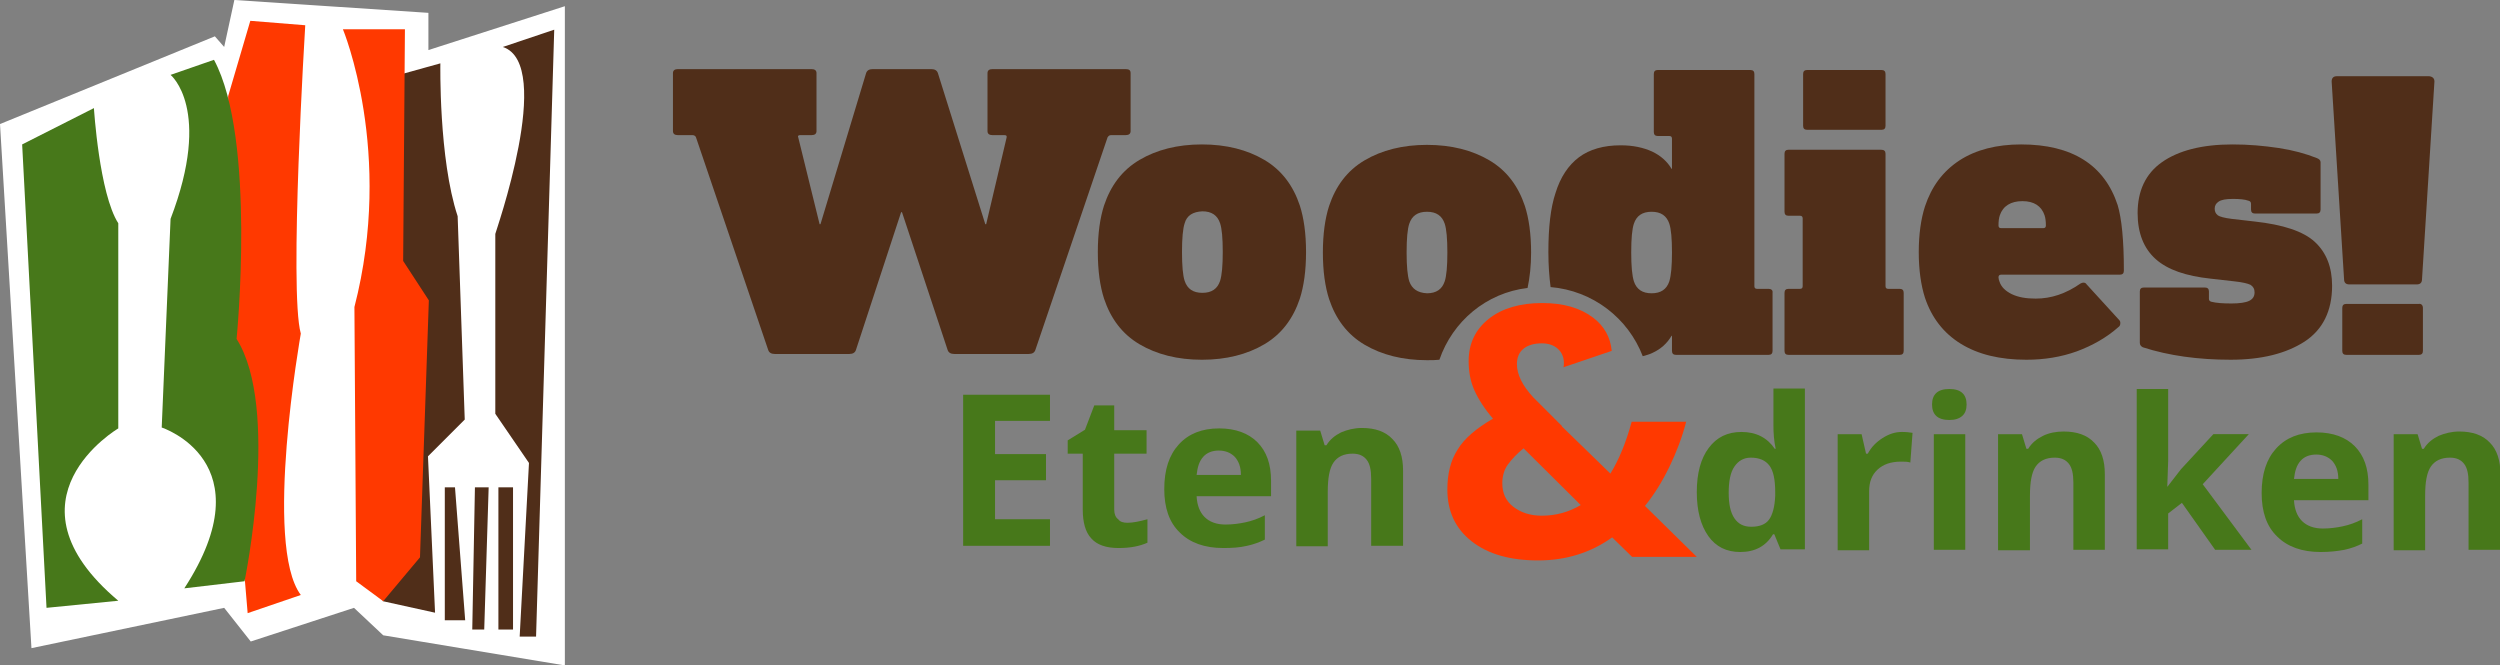
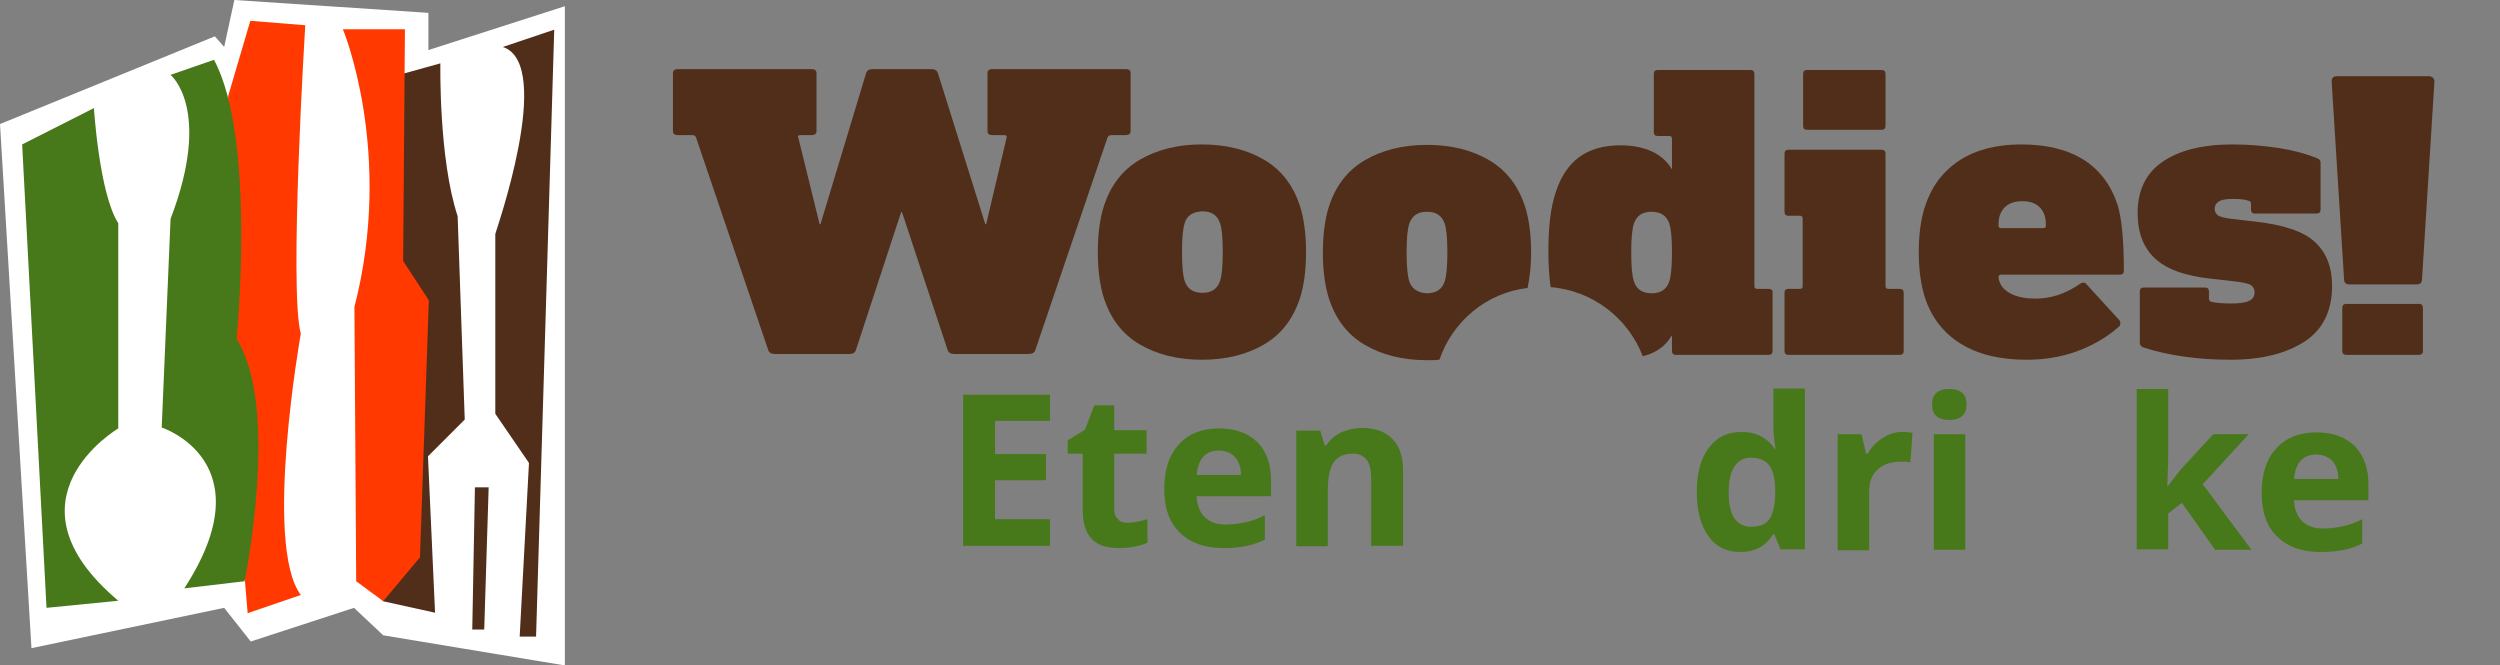
<svg xmlns="http://www.w3.org/2000/svg" version="1.1" id="Laag_1" x="0px" y="0px" width="564.3px" height="150.2px" viewBox="0 0 564.3 150.2" style="enable-background:new 0 0 564.3 150.2;" xml:space="preserve">
  <rect x="0" y="0" width="564.3" height="150.2" fill="#808080" stroke="none" />
  <style type="text/css">
	.st0{fill:#502E19;}
	.st1{fill:#47781A;}
	.st2{fill:#FF3900;}
	.st3{fill:#FFFFFF;}
</style>
  <g>
    <path class="st0" d="M255.2,16.5v13.1c0,0.6-0.4,0.9-1.1,0.9h-3.3c-0.4,0-0.6,0.2-0.8,0.5l-16.3,48c-0.2,0.6-0.7,0.9-1.5,0.9h-16.8   c-0.8,0-1.3-0.3-1.5-0.9l-10.3-31.1h-0.2L193.2,79c-0.2,0.6-0.7,0.9-1.5,0.9h-16.8c-0.8,0-1.3-0.3-1.5-0.9l-16.3-48   c-0.1-0.3-0.4-0.5-0.8-0.5H153c-0.7,0-1.1-0.3-1.1-0.9V16.5c0-0.6,0.4-0.9,1.1-0.9h30.2c0.7,0,1.1,0.3,1.1,0.9v13.1   c0,0.6-0.4,0.9-1.1,0.9h-2.6c-0.4,0-0.6,0.2-0.4,0.6l4.8,19.5h0.2l10.3-34.1c0.2-0.6,0.7-0.9,1.5-0.9h13.2c0.8,0,1.3,0.3,1.5,0.9   l10.7,34.1h0.2l4.6-19.5c0.1-0.4,0-0.6-0.5-0.6H224c-0.7,0-1.1-0.3-1.1-0.9V16.5c0-0.6,0.4-0.9,1.1-0.9h30.1   C254.9,15.6,255.2,15.9,255.2,16.5z" />
    <path class="st0" d="M285.4,36.1c3.9,2.3,6.5,5.8,8,10.3c0.9,2.8,1.4,6.3,1.4,10.5s-0.5,7.7-1.4,10.5c-1.5,4.5-4.1,8-8,10.3   c-3.9,2.3-8.6,3.5-14.1,3.5c-5.5,0-10.2-1.2-14.1-3.5c-3.9-2.3-6.5-5.8-8-10.3c-0.9-2.8-1.4-6.3-1.4-10.5s0.5-7.7,1.4-10.5   c1.5-4.5,4.1-8,8-10.3c3.9-2.3,8.6-3.5,14.1-3.5C276.8,32.6,281.5,33.8,285.4,36.1z M267.4,50.4c-0.4,1.2-0.6,3.4-0.6,6.5   c0,3.1,0.2,5.3,0.6,6.5c0.6,1.8,1.9,2.7,4,2.7c2.1,0,3.4-0.9,4-2.7c0.4-1.3,0.6-3.4,0.6-6.5c0-3.2-0.2-5.3-0.6-6.5   c-0.6-1.8-1.9-2.7-4-2.7C269.3,47.8,267.9,48.6,267.4,50.4z" />
    <path class="st0" d="M425.6,34.7v29.9c0,0.4,0.2,0.6,0.6,0.6h2.6c0.6,0,0.9,0.3,0.9,0.9v13.1c0,0.6-0.3,0.9-0.9,0.9h-25.1   c-0.6,0-0.9-0.3-0.9-0.9V66.1c0-0.6,0.3-0.9,0.9-0.9h2.6c0.4,0,0.6-0.2,0.6-0.6V49.3c0-0.4-0.2-0.6-0.6-0.6h-2.6   c-0.6,0-0.9-0.3-0.9-0.9V34.7c0-0.6,0.3-0.9,0.9-0.9h20.9C425.3,33.8,425.6,34.1,425.6,34.7z M425.6,16.7v11.7   c0,0.6-0.3,0.9-0.9,0.9h-16.8c-0.6,0-0.9-0.3-0.9-0.9V16.7c0-0.6,0.3-0.9,0.9-0.9h16.8C425.3,15.8,425.6,16.1,425.6,16.7z" />
    <path class="st0" d="M478,46.3c0.9,3,1.4,7.9,1.4,14.8c0,0.6-0.3,0.9-0.9,0.9h-26.8c-0.4,0-0.6,0.2-0.6,0.6c0,0.3,0.1,0.6,0.2,0.9   c0.4,1.3,1.4,2.2,2.8,2.9c1.5,0.7,3.2,1,5.4,1c3.5,0,6.8-1.1,10.1-3.4c0.2-0.1,0.4-0.2,0.7-0.2c0.3,0,0.5,0.1,0.7,0.4l7.4,8.1   c0.1,0.1,0.2,0.3,0.2,0.6c0,0.4-0.1,0.7-0.4,0.9c-2.7,2.4-5.9,4.2-9.4,5.5c-3.6,1.3-7.4,1.9-11.4,1.9c-6,0-10.9-1.2-14.8-3.6   c-3.9-2.4-6.6-5.9-8.1-10.4c-0.9-2.8-1.4-6.3-1.4-10.3c0-4,0.5-7.5,1.4-10.3c1.5-4.5,4-7.9,7.8-10.4c3.7-2.4,8.4-3.6,13.9-3.6   C467.7,32.6,475,37.2,478,46.3z M451.4,48.6c-0.2,0.6-0.3,1.3-0.3,2.3c0,0.4,0.2,0.6,0.6,0.6h9.5c0.4,0,0.6-0.2,0.6-0.6   c0-0.9-0.1-1.7-0.3-2.3c-0.7-2.1-2.4-3.2-5-3.2S452.1,46.5,451.4,48.6z" />
    <path class="st0" d="M514.3,33.4c3.3,0.5,6.2,1.3,8.7,2.3c0.5,0.2,0.8,0.5,0.8,0.9v10.7c0,0.6-0.3,0.9-0.9,0.9H509   c-0.6,0-0.9-0.3-0.9-0.9v-1.3c0-0.4-0.2-0.6-0.6-0.7c-0.8-0.3-2-0.4-3.5-0.4c-1.6,0-2.6,0.2-3.2,0.6c-0.6,0.4-0.9,0.9-0.9,1.6   c0,0.6,0.2,1.1,0.7,1.5c0.4,0.3,1.5,0.6,3.1,0.8l5.2,0.6c6.4,0.7,11,2.2,13.6,4.6c2.6,2.4,3.9,5.7,3.9,9.9c0,5.7-2.1,9.9-6.2,12.6   c-4.2,2.7-9.7,4.1-16.7,4.1c-7.3,0-13.9-0.9-19.8-2.8c-0.4-0.2-0.7-0.5-0.7-1V65.8c0-0.6,0.3-0.9,0.9-0.9h13.8   c0.6,0,0.9,0.3,0.9,0.9v1.7c0,0.3,0.2,0.5,0.5,0.6c1.1,0.3,2.7,0.4,4.6,0.4c1.8,0,3.2-0.2,4-0.6c0.8-0.4,1.2-1,1.2-1.9   c0-0.8-0.3-1.3-0.9-1.7c-0.6-0.3-1.8-0.6-3.7-0.8l-5.3-0.6c-5.6-0.6-9.7-2-12.4-4.4c-2.7-2.4-4.1-5.9-4.1-10.4   c0-5,1.8-8.9,5.5-11.5c3.7-2.6,9-4,15.9-4C507.6,32.6,510.9,32.9,514.3,33.4z" />
    <path class="st0" d="M546.9,69.5v9.7c0,0.6-0.3,0.9-0.9,0.9h-16.4c-0.6,0-0.9-0.3-0.9-0.9v-9.7c0-0.6,0.3-0.9,0.9-0.9h16.4   C546.5,68.5,546.9,68.9,546.9,69.5z" />
    <path class="st0" d="M549.5,18.4L546.7,63c0,0.8-0.4,1.2-1.2,1.2h-15.2c-0.8,0-1.2-0.4-1.2-1.2l-2.8-44.6c0-0.8,0.4-1.2,1.2-1.2   h20.8C549.1,17.3,549.5,17.7,549.5,18.4z" />
    <path class="st1" d="M237,123.2h-19.6V89.1H237v5.9h-12.4v7.5h11.5v5.9h-11.5v8.8H237V123.2z" />
    <path class="st1" d="M254.5,118c1.2,0,2.7-0.3,4.5-0.8v5.3c-1.8,0.8-3.9,1.2-6.5,1.2c-2.8,0-4.9-0.7-6.2-2.2   c-1.3-1.4-1.9-3.6-1.9-6.5v-12.6h-3.4v-3l3.9-2.4l2.1-5.5h4.5v5.6h7.3v5.3h-7.3v12.6c0,1,0.3,1.8,0.9,2.2   C252.8,117.8,253.6,118,254.5,118z" />
    <path class="st1" d="M276.1,123.7c-4.2,0-7.5-1.2-9.8-3.5c-2.4-2.3-3.5-5.6-3.5-9.8c0-4.4,1.1-7.7,3.3-10.1   c2.2-2.4,5.2-3.6,9.1-3.6c3.7,0,6.6,1.1,8.6,3.1c2.1,2.1,3.1,5,3.1,8.7v3.5h-16.8c0.1,2,0.7,3.6,1.8,4.7c1.1,1.1,2.7,1.7,4.7,1.7   c1.6,0,3.1-0.2,4.5-0.5c1.4-0.3,2.9-0.8,4.4-1.6v5.5c-1.2,0.6-2.6,1.1-4,1.4C279.8,123.6,278.1,123.7,276.1,123.7z M275.1,101.7   c-1.5,0-2.7,0.5-3.5,1.4c-0.9,1-1.3,2.3-1.5,4.1h10c0-1.8-0.5-3.1-1.4-4.1C277.8,102.2,276.6,101.7,275.1,101.7z" />
    <path class="st1" d="M316.6,123.2h-7.1V108c0-1.9-0.3-3.3-1-4.2c-0.7-0.9-1.7-1.4-3.2-1.4c-2,0-3.4,0.7-4.3,2   c-0.9,1.3-1.3,3.5-1.3,6.6v12.3h-7.1V97.2h5.4l1,3.3h0.4c0.8-1.3,1.9-2.2,3.3-2.9c1.4-0.6,3-1,4.7-1c3,0,5.3,0.8,6.9,2.5   c1.6,1.6,2.4,4,2.4,7.1V123.2z" />
    <path class="st1" d="M392.8,124.6c-3.1,0-5.5-1.2-7.2-3.6c-1.7-2.4-2.6-5.7-2.6-9.9c0-4.3,0.9-7.6,2.7-10c1.8-2.4,4.2-3.6,7.4-3.6   c3.3,0,5.8,1.3,7.5,3.8h0.2c-0.4-1.9-0.5-3.7-0.5-5.2v-8.4h7.1v36.3h-5.5l-1.4-3.4h-0.3C398.6,123.3,396.1,124.6,392.8,124.6z    M395.3,118.9c1.8,0,3.2-0.5,4-1.6c0.8-1.1,1.3-2.9,1.4-5.4v-0.8c0-2.8-0.4-4.8-1.3-6c-0.9-1.2-2.3-1.8-4.2-1.8   c-1.6,0-2.8,0.7-3.7,2c-0.9,1.3-1.3,3.3-1.3,5.9c0,2.6,0.4,4.5,1.3,5.8C392.4,118.3,393.6,118.9,395.3,118.9z" />
    <path class="st1" d="M429.3,97.5c1,0,1.8,0.1,2.4,0.2l-0.5,6.7c-0.6-0.2-1.3-0.2-2.1-0.2c-2.3,0-4,0.6-5.3,1.8   c-1.3,1.2-1.9,2.8-1.9,4.9v13.3h-7.1V98h5.4l1,4.4h0.4c0.8-1.5,1.9-2.6,3.3-3.5S427.7,97.5,429.3,97.5z" />
    <path class="st1" d="M436.1,91.3c0-2.3,1.3-3.5,3.9-3.5s3.9,1.2,3.9,3.5c0,1.1-0.3,2-1,2.6s-1.6,0.9-2.9,0.9   C437.4,94.8,436.1,93.6,436.1,91.3z M443.6,124.1h-7.1V98h7.1V124.1z" />
-     <path class="st1" d="M475.1,124.1H468v-15.2c0-1.9-0.3-3.3-1-4.2c-0.7-0.9-1.7-1.4-3.2-1.4c-2,0-3.4,0.7-4.3,2   c-0.9,1.3-1.3,3.5-1.3,6.6v12.3H451V98h5.4l1,3.3h0.4c0.8-1.3,1.9-2.2,3.3-2.9s3-1,4.7-1c3,0,5.3,0.8,6.9,2.5   c1.6,1.6,2.4,4,2.4,7.1V124.1z" />
    <path class="st1" d="M489.2,109.9l3.1-4l7.3-7.9h8l-10.4,11.3l11,14.8h-8.2l-7.5-10.6l-3.1,2.4v8.1h-7.1V87.8h7.1V104L489.2,109.9   L489.2,109.9z" />
    <path class="st1" d="M523.8,124.6c-4.2,0-7.5-1.2-9.8-3.5c-2.4-2.3-3.5-5.6-3.5-9.8c0-4.4,1.1-7.7,3.3-10.1   c2.2-2.4,5.2-3.6,9.1-3.6c3.7,0,6.6,1.1,8.6,3.1c2.1,2.1,3.1,5,3.1,8.7v3.5h-16.8c0.1,2,0.7,3.6,1.8,4.7c1.1,1.1,2.7,1.7,4.7,1.7   c1.6,0,3.1-0.2,4.5-0.5c1.4-0.3,2.9-0.8,4.4-1.6v5.5c-1.2,0.6-2.6,1.1-4,1.4C527.6,124.4,525.9,124.6,523.8,124.6z M522.8,102.6   c-1.5,0-2.7,0.5-3.5,1.4c-0.9,1-1.3,2.3-1.5,4.1h10c0-1.8-0.5-3.1-1.4-4.1C525.5,103.1,524.3,102.6,522.8,102.6z" />
-     <path class="st1" d="M564.3,124.1h-7.1v-15.2c0-1.9-0.3-3.3-1-4.2c-0.7-0.9-1.7-1.4-3.2-1.4c-2,0-3.4,0.7-4.3,2   c-0.9,1.3-1.3,3.5-1.3,6.6v12.3h-7.1V98h5.4l1,3.3h0.4c0.8-1.3,1.9-2.2,3.3-2.9c1.4-0.6,3-1,4.7-1c3,0,5.3,0.8,6.9,2.5   c1.6,1.6,2.4,4,2.4,7.1V124.1z" />
-     <path class="st2" d="M371.3,114.2c2.1-2.6,3.9-5.5,5.5-8.8c1.6-3.3,2.9-6.7,3.8-10.2h-12.3c-1.3,4.8-2.9,8.6-4.8,11.7l-11-10.7   c0,0,0,0,0.1,0l0,0l-6.5-6.5c-2.5-2.7-3.7-5.2-3.7-7.5c0-1.5,0.5-2.7,1.5-3.5c1-0.8,2.4-1.2,4.1-1.2c1.5,0,2.7,0.4,3.6,1.2   c0.9,0.8,1.4,1.9,1.4,3.2c0,0.3,0,0.7-0.1,1l10.9-3.7c-0.3-3.1-1.7-5.6-4.2-7.5c-2.9-2.2-6.7-3.3-11.5-3.3c-5,0-9.1,1.2-12.1,3.6   c-3,2.4-4.5,5.6-4.5,9.5c0,2.4,0.4,4.6,1.3,6.6c0.9,2,2.3,4.2,4.2,6.4c-3.8,2.2-6.5,4.5-8,7c-1.6,2.5-2.3,5.5-2.3,9   c0,4.9,1.8,8.8,5.5,11.7c3.7,2.9,8.7,4.3,15,4.3c6.2,0,11.8-1.7,16.7-5.2l4.5,4.4h14.6L371.3,114.2z M348,116.4   c-2.6,0-4.7-0.7-6.4-2c-1.7-1.3-2.5-3.1-2.5-5.3c0-1.6,0.4-3.1,1.3-4.3c0.9-1.2,2-2.4,3.5-3.6l12.9,12.8   C354.1,115.6,351.2,116.4,348,116.4z" />
    <path class="st0" d="M399.2,65.2h-2.6c-0.4,0-0.6-0.2-0.6-0.6V16.7c0-0.6-0.3-0.9-0.9-0.9h-20.9c-0.6,0-0.9,0.3-0.9,0.9v13.1   c0,0.6,0.3,0.9,0.9,0.9h2.6c0.4,0,0.6,0.2,0.6,0.6v6.8h-0.1c-1-1.7-2.5-3-4.4-3.9c-2-0.9-4.3-1.4-7.1-1.4c-3.8,0-7,0.9-9.4,2.7   c-2.4,1.8-4.2,4.5-5.3,8.1c-1.1,3.3-1.6,7.7-1.6,13.3c0,3,0.2,5.6,0.5,7.9c9.5,0.8,17.5,7,20.8,15.6c0.7-0.2,1.5-0.4,2.1-0.7   c2-0.9,3.4-2.2,4.4-3.9h0.1v3.4c0,0.6,0.3,0.9,0.9,0.9h20.9c0.6,0,0.9-0.3,0.9-0.9V66.1C400.2,65.5,399.8,65.2,399.2,65.2z    M376.8,63.5c-0.6,1.8-1.9,2.7-4,2.7c-2.1,0-3.4-0.9-4-2.7c-0.4-1.3-0.6-3.4-0.6-6.5c0-3.2,0.2-5.3,0.6-6.5c0.6-1.8,1.9-2.7,4-2.7   c2.1,0,3.4,0.9,4,2.7c0.4,1.2,0.6,3.4,0.6,6.5C377.4,60,377.2,62.2,376.8,63.5z" />
    <path class="st0" d="M344.8,65c0.5-2.3,0.8-5,0.8-8c0-4.2-0.5-7.7-1.4-10.5c-1.5-4.5-4.1-8-8-10.3c-3.9-2.3-8.6-3.5-14.1-3.5   c-5.5,0-10.2,1.2-14.1,3.5c-3.9,2.3-6.5,5.8-8,10.3c-0.9,2.8-1.4,6.3-1.4,10.5s0.5,7.7,1.4,10.5c1.5,4.5,4.1,8,8,10.3   c3.9,2.3,8.6,3.5,14.1,3.5c1,0,1.9,0,2.8-0.1C327.9,72.5,335.5,66.1,344.8,65z M318.1,63.5c-0.4-1.3-0.6-3.4-0.6-6.5   c0-3.2,0.2-5.3,0.6-6.5c0.6-1.8,1.9-2.7,4-2.7c2.1,0,3.4,0.9,4,2.7c0.4,1.2,0.6,3.4,0.6,6.5c0,3.1-0.2,5.3-0.6,6.5   c-0.6,1.8-1.9,2.7-4,2.7C320,66.1,318.7,65.2,318.1,63.5z" />
    <polygon class="st3" points="0,28 48.5,8.2 50.6,10.6 52.9,0 96.7,2.9 96.7,11.3 127.5,1.4 127.5,150.2 86.5,143.4 79.9,137.2    56.6,144.8 50.6,137.2 7.1,146.3  " />
    <path class="st1" d="M5,32.6l16.2-8.2c0,0,1.2,19.3,5.5,26v46.3c0,0-27.2,16,0,38.9l-16.2,1.6L5,32.6z" />
    <path class="st2" d="M51.5,21.7l5-17l12.4,1c0,0-3.7,60.1-1,69.6c0,0-8.5,47.7,0,59l-12,4.1l-0.6-7.1l-4.7-59.7L51.5,21.7z" />
    <path class="st0" d="M88.6,17.3l10.8-3c0,0-0.4,21.5,3.9,34.5l1.6,45.9l-8.3,8.3l1.6,35.3l-11.8-2.6v-29.6L88.6,17.3z" />
    <path class="st2" d="M77.4,6.6c0,0,11.6,27.8,2.6,62.7l0.4,61.9l6.1,4.5l8.3-9.9l2-58L91,58.9l0.4-52.3H77.4z" />
    <path class="st1" d="M38.5,16.9c0,0,9.5,7.7,0,32.5l-2,47.1c0,0,23.7,7.7,5.1,36.3l13.6-1.6c0,0,8.1-39.1-1.8-54.7   c0,0,4.5-45.2-5.1-63L38.5,16.9z" />
    <path class="st0" d="M113.5,10.6l11.6-3.9l-4.1,137h-3.7l2.1-39.2l-7.6-11.1V52.8C111.7,52.8,125.3,14.5,113.5,10.6z" />
-     <rect x="112.5" y="110" class="st0" width="3.3" height="32.1" />
    <polygon class="st0" points="107.2,110 110.3,110 109.3,142.1 106.6,142.1  " />
-     <polygon class="st0" points="100.4,110 100.4,140 105,140 102.7,110  " />
  </g>
</svg>